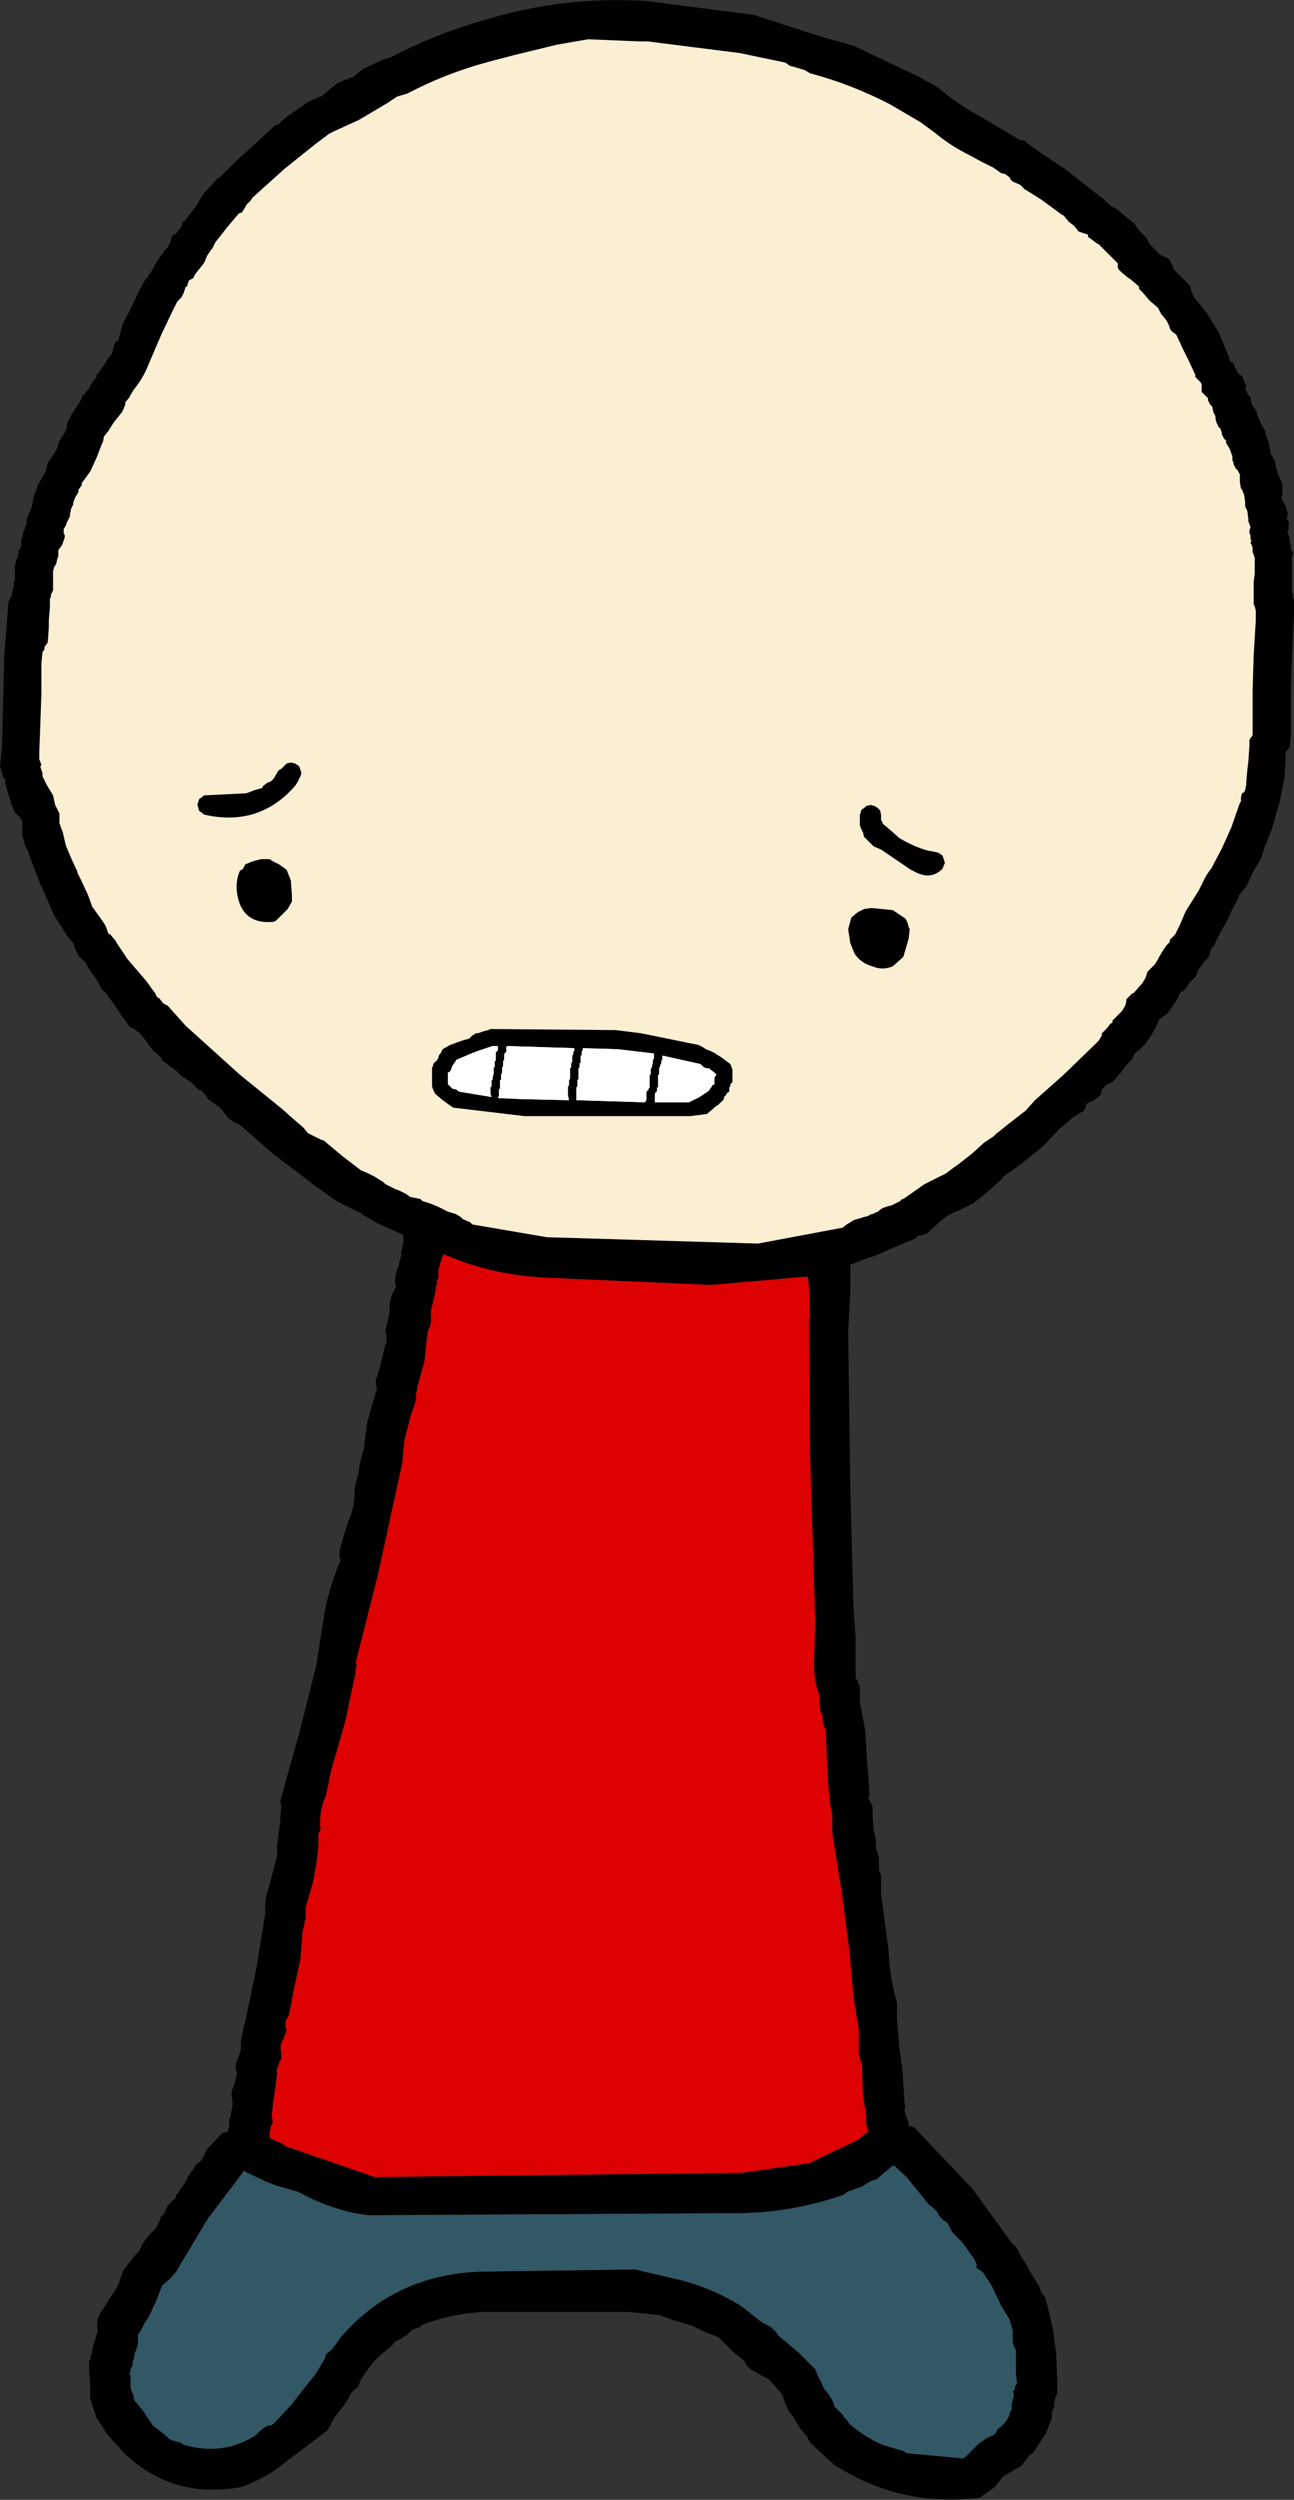
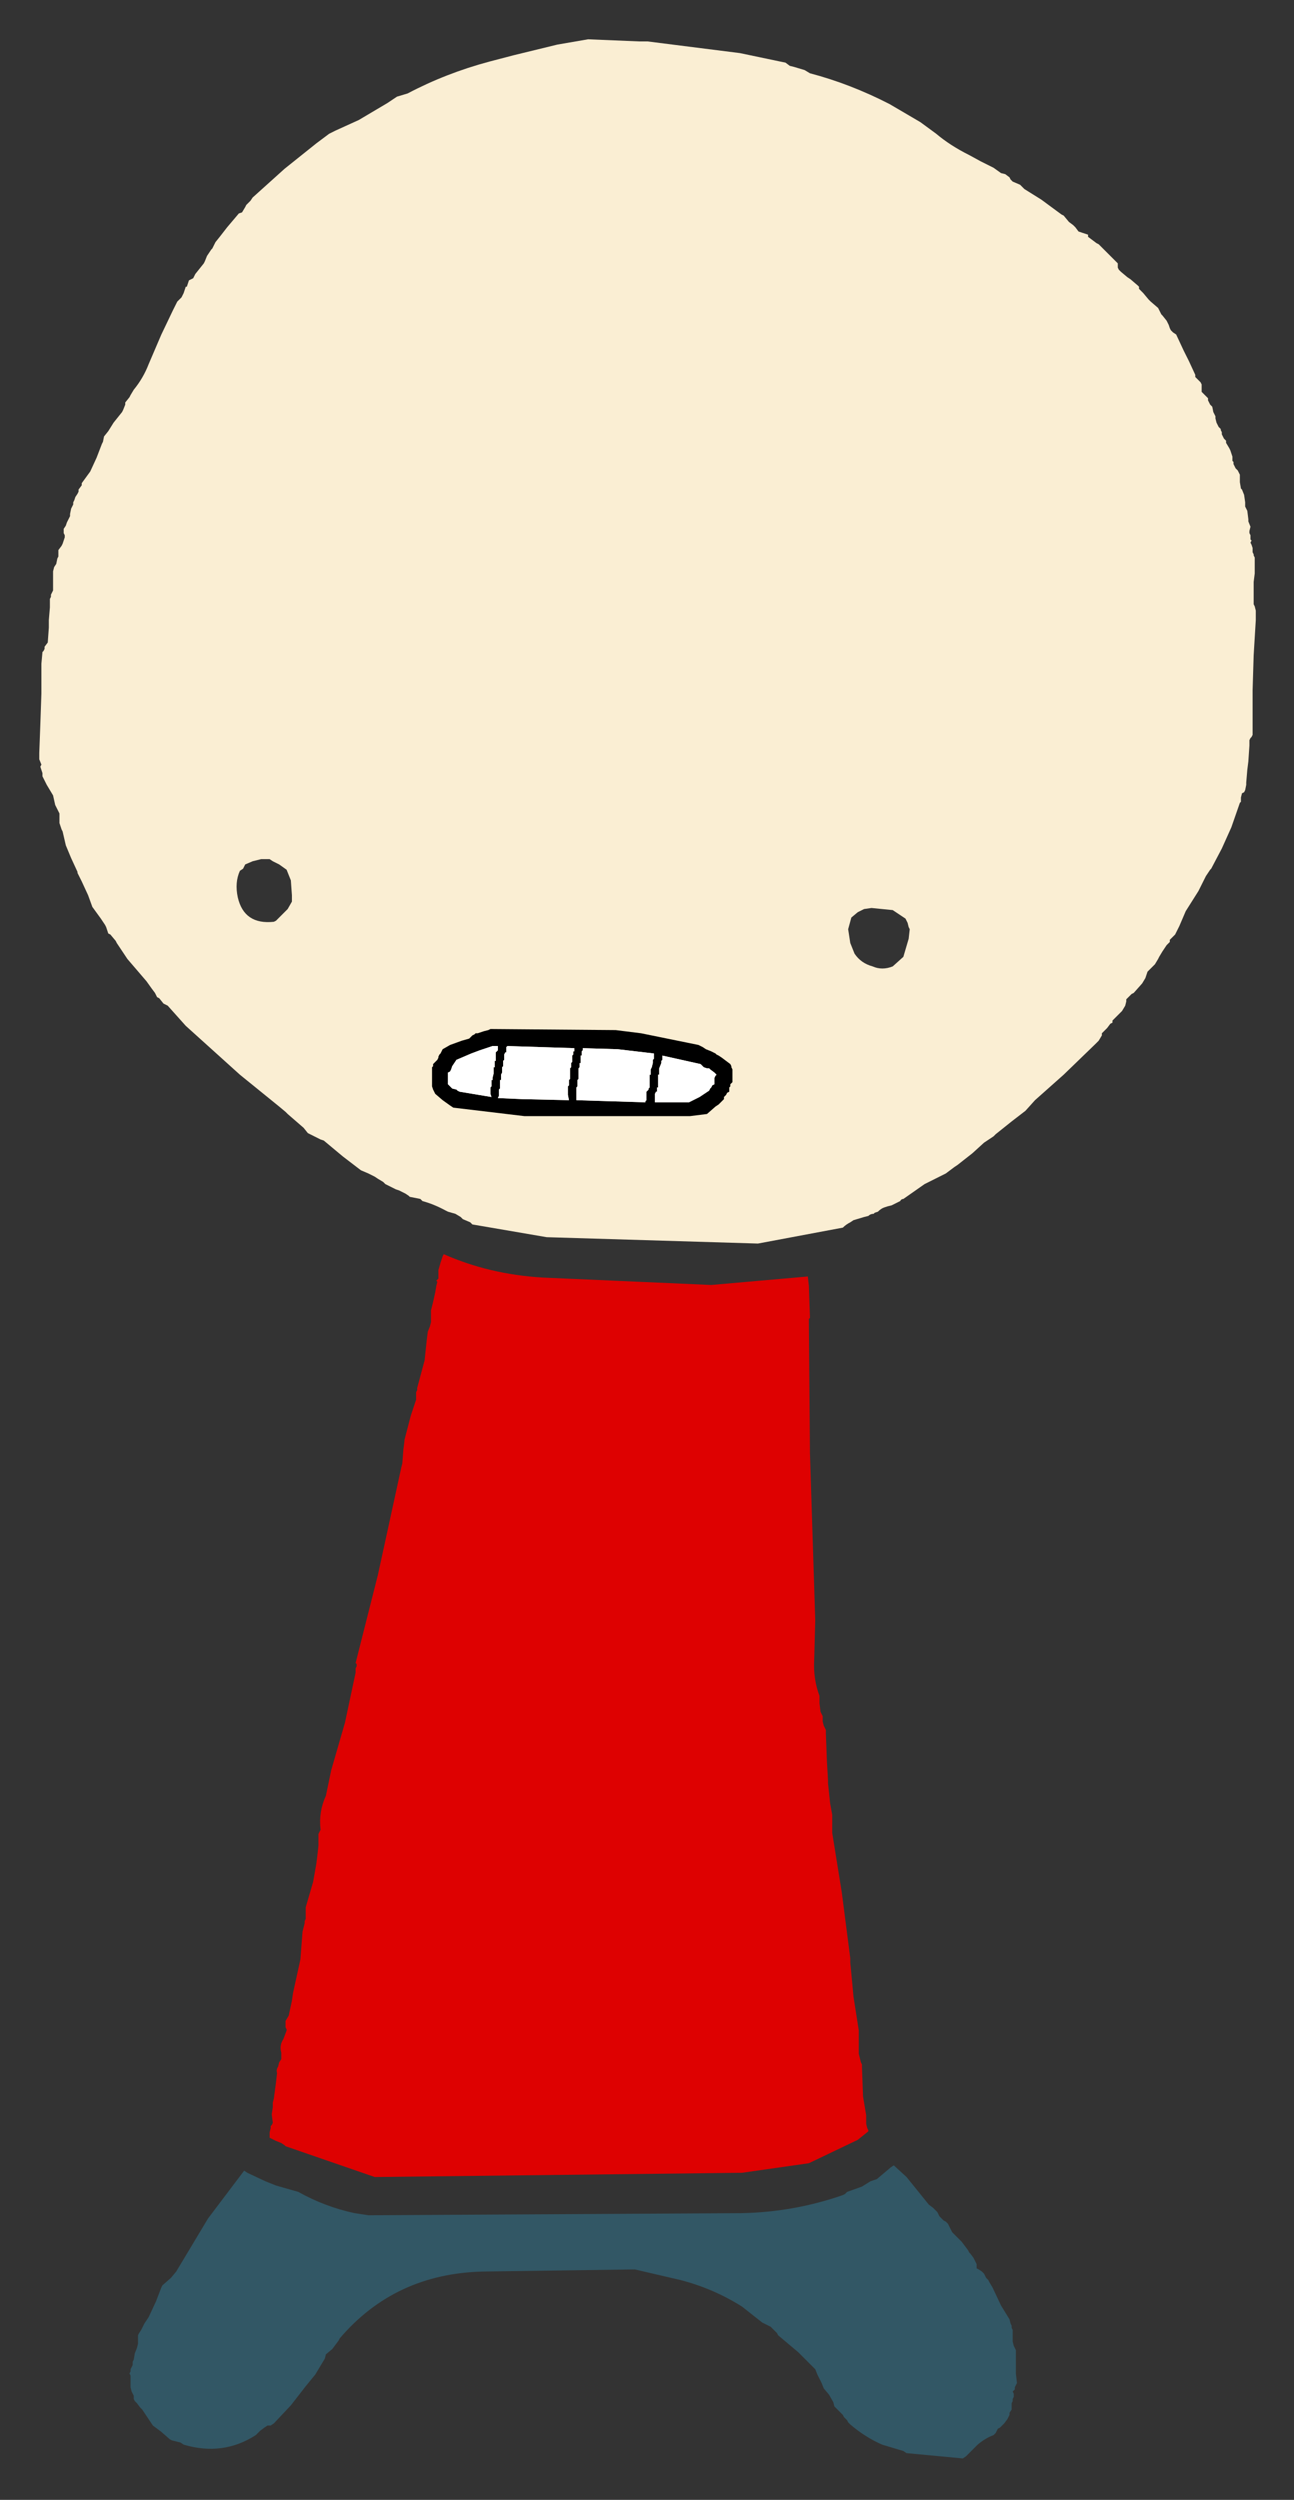
<svg xmlns="http://www.w3.org/2000/svg" height="117.7px" width="60.95px">
  <rect width="100%" height="100%" fill="#333333" stroke="none" />
  <g transform="matrix(1.0, 0.0, 0.0, 1.0, -67.3, 44.9)">
-     <path d="M80.95 -39.5 L81.8 -40.1 82.5 -40.4 82.6 -40.5 82.95 -40.8 83.05 -40.85 83.2 -41.0 83.35 -41.05 83.55 -41.15 83.65 -41.15 83.8 -41.25 83.9 -41.25 84.4 -41.65 85.35 -42.1 85.7 -42.2 Q87.8 -43.3 90.1 -43.95 93.85 -45.1 97.75 -44.85 L102.8 -44.2 106.05 -43.15 107.5 -42.75 110.55 -41.3 111.45 -40.8 111.95 -40.4 Q112.65 -39.85 113.5 -39.4 L115.35 -38.3 115.5 -38.3 115.6 -38.25 115.7 -38.15 116.25 -37.75 117.45 -36.95 119.25 -35.55 119.4 -35.4 Q119.6 -35.2 119.9 -35.05 L120.75 -34.35 120.95 -34.05 121.05 -33.95 121.3 -33.7 121.45 -33.4 121.95 -32.9 122.3 -32.75 122.4 -32.65 122.45 -32.55 122.55 -32.35 122.55 -32.3 122.6 -32.2 122.95 -31.85 123.0 -31.8 123.35 -31.45 123.45 -31.1 123.5 -31.0 123.55 -30.9 124.15 -30.15 124.7 -29.25 125.2 -28.05 125.2 -27.95 125.3 -27.85 125.4 -27.8 125.45 -27.65 125.5 -27.55 125.55 -27.45 125.6 -27.35 125.7 -27.25 125.8 -27.2 125.85 -27.1 125.9 -26.95 125.95 -26.85 126.0 -26.7 125.95 -26.6 126.0 -26.5 126.1 -26.3 126.2 -26.2 126.25 -25.9 126.3 -25.8 126.5 -25.5 126.5 -25.4 126.65 -25.05 126.8 -24.75 126.9 -24.6 126.9 -24.5 127.0 -24.2 127.05 -24.1 127.1 -23.85 127.15 -23.65 127.15 -23.55 127.3 -23.3 127.35 -23.2 127.4 -22.9 127.5 -22.6 127.5 -22.55 127.55 -22.45 127.7 -22.15 127.7 -22.05 127.7 -21.8 127.7 -21.65 127.7 -21.55 127.65 -21.45 127.8 -21.15 127.85 -21.1 127.9 -20.9 127.95 -20.8 127.95 -20.7 127.95 -20.6 127.9 -20.5 127.95 -20.4 128.0 -20.35 128.0 -20.25 128.0 -20.15 128.0 -19.95 127.95 -19.9 127.95 -19.8 128.05 -19.55 128.05 -19.5 128.05 -19.4 128.1 -19.2 128.1 -19.1 128.1 -19.05 128.15 -18.95 128.2 -18.9 128.15 -18.6 128.15 -18.4 128.15 -17.95 128.15 -17.45 128.15 -17.15 128.15 -17.05 128.2 -16.95 128.2 -16.75 128.25 -16.7 128.25 -15.95 128.15 -14.0 128.1 -12.3 128.1 -10.25 128.05 -9.75 128.0 -9.65 127.9 -9.55 127.85 -9.4 127.85 -9.05 127.8 -8.3 127.6 -7.25 127.25 -6.0 126.95 -5.2 126.9 -5.15 126.7 -4.5 126.35 -3.9 126.0 -3.15 125.65 -2.75 125.65 -2.65 125.35 -2.1 125.1 -1.55 124.75 -0.95 124.5 -0.4 124.45 -0.35 124.35 -0.25 124.35 -0.2 124.25 0.1 124.2 0.2 124.0 0.4 123.95 0.45 123.95 0.5 123.8 0.7 123.7 0.8 123.7 0.9 123.65 1.0 123.6 1.1 123.5 1.2 123.4 1.3 123.35 1.35 123.3 1.4 123.2 1.6 123.1 1.7 122.95 1.8 122.85 1.9 122.75 2.15 122.65 2.3 122.3 2.8 121.9 3.1 121.85 3.2 121.75 3.45 121.7 3.55 121.55 3.8 121.5 3.9 121.3 4.15 121.25 4.25 121.0 4.5 120.75 4.7 120.7 4.8 120.6 5.0 120.4 5.2 120.05 5.65 119.75 6.0 119.6 6.1 Q119.4 6.15 119.25 6.35 L119.15 6.45 119.2 6.5 119.15 6.6 119.1 6.7 118.75 6.95 118.6 7.0 118.45 7.1 118.45 7.2 118.4 7.3 118.35 7.4 118.0 7.6 117.85 7.7 117.45 8.05 117.2 8.25 117.15 8.3 116.45 9.05 115.4 9.9 114.55 10.5 114.5 10.6 113.95 11.1 113.15 11.75 112.45 12.1 112.3 12.15 Q112.1 12.25 111.85 12.4 L111.65 12.55 111.1 13.05 111.0 13.15 110.9 13.2 110.75 13.25 110.5 13.3 110.45 13.4 109.6 13.75 108.45 14.25 108.25 14.3 107.35 14.65 107.35 15.95 107.25 17.8 107.35 25.05 107.5 30.75 107.6 32.25 107.6 34.05 107.6 34.15 107.7 34.2 107.7 34.3 107.8 34.5 107.8 34.7 107.8 34.95 107.8 35.25 108.05 36.55 108.15 38.15 108.2 38.65 108.25 39.45 108.25 39.65 108.2 39.75 108.25 39.85 108.35 40.05 108.4 40.2 108.4 40.6 108.45 41.25 108.5 41.45 108.5 41.55 108.55 41.65 108.55 41.8 108.55 42.0 108.55 42.1 108.6 42.2 108.65 42.4 108.7 42.55 108.7 42.65 108.7 42.75 108.7 42.95 108.7 43.15 108.8 43.4 108.8 43.9 108.8 44.25 109.15 46.9 Q109.2 48.15 109.55 49.4 L109.55 50.15 109.65 51.4 109.65 51.45 109.8 52.5 109.9 54.0 109.9 54.1 109.95 54.3 109.9 54.45 109.95 54.65 110.1 55.05 110.1 55.2 110.15 55.2 110.35 55.25 113.1 58.15 114.95 60.7 115.05 60.8 115.15 60.9 115.25 61.05 115.4 61.35 115.6 61.65 115.85 62.1 116.25 62.75 116.35 63.05 116.45 63.15 116.5 63.2 116.65 63.7 116.8 64.35 116.9 64.8 117.05 65.95 117.1 67.25 117.1 67.8 117.05 67.9 117.0 68.0 117.0 68.1 116.95 68.2 116.95 68.3 116.95 68.4 116.95 68.45 116.9 68.55 116.85 68.65 116.85 68.75 116.85 68.85 116.85 68.95 116.55 69.7 115.95 70.6 115.8 70.7 115.4 71.2 114.55 71.7 114.15 72.2 113.45 72.7 Q109.85 73.15 106.85 71.3 L106.65 71.2 106.15 70.75 105.45 70.1 105.4 70.0 105.35 69.9 105.3 69.8 105.0 69.45 104.7 68.95 104.6 68.8 104.5 68.7 104.45 68.6 104.35 68.4 104.25 68.15 104.15 67.85 103.55 67.15 102.65 66.65 102.55 66.55 102.45 66.45 102.4 66.35 102.35 66.25 101.8 65.8 101.15 65.15 100.4 64.85 99.9 64.6 99.05 64.35 98.35 64.1 96.95 63.95 90.0 63.95 Q88.55 64.05 87.2 64.55 L87.1 64.65 87.0 64.7 86.95 64.7 86.7 64.8 86.6 64.9 86.55 64.95 86.45 65.05 Q86.3 65.1 86.3 65.15 L86.1 65.25 85.9 65.35 85.75 65.55 85.45 65.8 85.3 65.9 84.85 66.35 84.35 67.05 84.3 67.15 84.25 67.2 84.25 67.3 84.2 67.4 84.15 67.5 83.9 67.7 83.75 67.9 83.75 67.95 83.7 68.05 83.5 68.35 83.15 68.8 83.0 69.0 82.95 69.1 82.9 69.2 82.8 69.4 82.7 69.55 80.25 71.4 Q79.5 71.9 78.65 72.2 75.3 72.8 73.0 70.45 L72.95 70.35 72.9 70.3 72.6 70.0 72.3 69.65 72.25 69.55 71.85 68.95 71.65 68.35 71.55 68.05 71.55 67.45 71.5 66.7 71.5 66.25 71.6 66.15 71.55 66.05 71.6 65.95 71.65 65.9 71.65 65.8 71.65 65.7 71.7 65.5 71.8 65.2 71.9 64.85 Q71.8 64.3 72.1 63.9 L72.8 62.8 72.9 62.6 73.1 62.0 73.65 61.3 73.85 61.1 74.0 60.75 74.4 60.25 74.6 60.05 74.65 60.0 74.7 59.9 74.75 59.8 74.85 59.6 74.85 59.5 74.95 59.4 75.05 59.3 75.1 59.2 75.1 59.15 75.15 59.05 75.2 58.95 75.3 58.85 75.4 58.75 75.6 58.55 Q75.55 58.45 75.65 58.4 L75.85 58.1 76.0 57.9 76.05 57.8 76.1 57.7 76.15 57.65 76.15 57.55 76.25 57.45 76.3 57.35 76.4 57.25 76.45 57.15 76.5 57.05 76.6 56.95 76.7 56.9 76.8 56.8 77.05 56.3 77.65 55.65 77.75 55.55 78.05 55.45 78.05 55.35 78.1 55.25 78.1 55.05 Q78.05 54.9 78.15 54.8 L78.2 54.5 78.25 54.3 78.25 54.05 78.2 53.65 78.25 53.45 78.35 53.2 78.45 52.8 78.45 52.7 78.45 52.65 78.4 52.55 78.4 52.45 78.4 52.35 78.45 52.15 78.55 51.9 78.65 51.6 78.65 51.5 78.65 51.4 78.65 51.3 78.65 51.2 78.65 51.15 78.7 50.95 78.75 50.65 78.85 50.3 79.4 47.65 79.8 45.15 Q79.75 44.55 79.95 44.0 L80.35 42.5 80.35 42.05 80.45 41.2 80.5 40.9 80.5 40.65 80.55 40.15 80.5 39.9 81.45 36.5 82.2 33.5 82.6 30.95 Q82.85 29.7 83.35 28.55 L83.3 28.45 83.3 28.35 83.3 28.25 83.3 28.15 83.3 28.05 83.7 26.75 Q84.05 26.0 84.0 25.15 L84.2 24.4 Q84.25 23.85 84.45 23.3 L84.45 23.2 84.6 22.05 85.0 20.65 85.05 20.55 85.05 20.45 85.0 20.3 85.0 20.1 85.2 19.45 85.45 18.4 85.5 18.3 85.5 18.2 85.5 18.15 85.5 17.95 85.45 17.75 85.65 16.9 Q85.6 16.3 85.9 15.8 L85.95 15.7 85.9 15.4 85.95 15.05 86.05 14.75 86.1 14.65 86.1 14.55 86.15 14.4 86.2 14.2 86.2 14.1 86.2 14.0 86.25 13.9 86.25 13.8 86.25 13.75 86.3 13.65 86.3 13.55 86.3 13.45 86.3 13.35 86.3 13.25 85.1 12.7 84.9 12.6 84.4 12.3 84.3 12.2 84.15 12.15 83.15 11.65 82.1 10.9 81.9 10.75 81.45 10.4 80.25 9.5 78.7 8.15 78.5 8.0 78.45 8.0 78.05 7.75 77.95 7.6 77.7 7.3 77.6 7.2 77.45 7.1 77.1 6.85 77.05 6.75 76.8 6.45 76.65 6.4 76.35 6.1 76.2 6.0 75.85 5.75 75.75 5.65 75.45 5.4 75.3 5.3 74.9 5.0 74.9 4.9 74.5 4.55 74.05 3.95 Q73.8 3.6 73.4 3.45 L73.35 3.35 73.05 2.95 72.65 2.35 72.2 1.75 72.1 1.7 72.05 1.6 72.0 1.5 71.95 1.4 71.9 1.3 71.7 1.0 71.65 0.95 71.45 0.65 71.4 0.55 71.35 0.45 71.1 0.2 71.0 0.1 70.85 -0.2 70.75 -0.5 70.45 -0.85 69.85 -1.8 69.15 -3.4 68.65 -4.7 68.65 -4.8 68.6 -4.85 68.45 -5.15 68.45 -5.25 68.35 -5.55 68.35 -5.65 68.35 -5.75 68.35 -5.85 68.35 -5.95 68.35 -6.05 68.35 -6.25 68.25 -6.4 68.15 -6.5 68.1 -6.55 68.0 -6.65 67.9 -6.9 67.85 -7.0 67.75 -7.35 67.65 -7.65 67.55 -8.0 67.55 -8.1 67.55 -8.2 67.45 -8.3 67.4 -8.5 67.35 -8.6 67.35 -8.7 67.3 -8.75 67.4 -9.85 67.45 -12.05 67.5 -14.05 67.7 -16.55 67.8 -16.75 67.85 -16.85 67.9 -17.15 67.95 -17.25 67.95 -17.5 68.0 -17.55 68.0 -17.65 68.0 -17.95 68.0 -18.05 68.0 -18.2 68.0 -18.3 68.05 -18.4 68.05 -18.5 68.1 -18.6 68.15 -18.7 68.15 -18.8 68.2 -18.9 68.15 -18.95 68.3 -19.15 68.3 -19.25 68.3 -19.3 68.3 -19.4 68.3 -19.5 68.35 -19.6 68.4 -19.85 68.45 -19.95 68.5 -20.15 68.55 -20.2 68.55 -20.3 68.55 -20.35 68.55 -20.45 68.6 -20.55 68.8 -21.05 68.9 -21.55 69.1 -22.1 69.4 -22.6 69.45 -22.7 69.55 -23.1 69.95 -23.7 70.1 -24.15 70.4 -24.6 70.4 -24.65 70.45 -24.75 70.45 -24.85 70.45 -24.95 70.6 -25.25 70.65 -25.35 70.85 -25.65 71.1 -26.05 71.2 -26.3 71.3 -26.35 71.35 -26.45 71.45 -26.55 71.6 -26.8 71.65 -26.9 71.8 -27.1 71.85 -27.15 71.85 -27.25 72.0 -27.4 72.05 -27.5 72.1 -27.6 72.2 -27.7 72.25 -27.8 72.4 -28.05 72.5 -28.15 72.6 -28.3 72.6 -28.4 72.7 -28.7 72.75 -28.8 72.9 -28.9 72.9 -29.0 73.1 -29.7 73.45 -30.35 73.85 -31.2 74.15 -31.75 74.25 -31.85 74.45 -32.15 74.55 -32.35 74.8 -32.75 75.05 -33.1 75.15 -33.2 75.2 -33.25 75.35 -33.55 75.35 -33.65 75.45 -33.85 75.6 -33.9 75.65 -34.0 75.75 -34.1 75.8 -34.15 75.85 -34.25 75.9 -34.45 76.0 -34.5 76.5 -35.15 76.9 -35.8 77.55 -36.5 77.65 -36.55 77.7 -36.6 78.4 -37.3 79.4 -38.2 80.25 -39.0 80.45 -39.05 80.5 -39.15 80.95 -39.5 M85.55 -40.05 L84.2 -39.25 83.1 -38.75 82.8 -38.6 82.2 -38.15 80.7 -36.95 79.2 -35.6 79.1 -35.45 79.0 -35.35 78.9 -35.25 78.85 -35.15 78.7 -34.9 78.55 -34.85 78.0 -34.2 77.65 -33.75 77.45 -33.5 77.3 -33.2 77.25 -33.15 77.05 -32.85 76.95 -32.6 76.9 -32.5 76.7 -32.25 76.5 -32.0 76.4 -31.8 76.2 -31.7 76.1 -31.4 76.05 -31.4 75.95 -31.1 75.85 -30.9 75.65 -30.7 75.45 -30.3 74.9 -29.15 74.3 -27.75 Q74.05 -27.1 73.6 -26.55 L73.45 -26.3 73.4 -26.2 73.2 -25.95 73.2 -25.85 73.1 -25.6 73.05 -25.5 72.65 -25.0 72.4 -24.6 72.2 -24.35 72.15 -24.1 72.1 -24.0 71.85 -23.35 71.55 -22.7 71.15 -22.15 71.15 -22.05 71.0 -21.85 71.0 -21.75 70.95 -21.65 70.85 -21.5 70.8 -21.35 70.75 -21.25 70.75 -21.15 70.65 -20.95 70.6 -20.7 70.6 -20.6 70.45 -20.3 70.4 -20.15 70.3 -20.0 70.3 -19.9 70.3 -19.8 70.35 -19.7 70.35 -19.6 70.25 -19.3 70.2 -19.2 70.05 -19.0 70.05 -18.7 70.0 -18.6 69.95 -18.35 69.85 -18.2 69.8 -18.0 69.8 -17.9 69.8 -17.65 69.8 -17.55 69.8 -17.25 69.8 -17.15 69.8 -17.1 69.7 -16.9 69.7 -16.8 69.65 -16.7 69.65 -16.6 69.65 -16.4 69.65 -16.3 69.6 -15.7 69.6 -15.35 69.55 -14.65 69.4 -14.45 69.4 -14.35 69.35 -14.25 69.3 -14.2 69.25 -13.65 69.25 -12.25 69.2 -10.8 69.15 -9.45 69.15 -9.15 69.25 -8.9 69.2 -8.8 69.3 -8.5 69.3 -8.4 69.3 -8.35 69.45 -8.05 69.5 -7.95 69.8 -7.45 69.9 -7.0 70.1 -6.6 70.1 -6.4 70.1 -6.3 70.1 -6.2 70.1 -6.15 70.2 -5.85 70.25 -5.75 70.4 -5.1 70.65 -4.5 70.95 -3.85 70.95 -3.8 71.1 -3.5 71.15 -3.4 71.45 -2.75 71.65 -2.2 72.05 -1.65 72.25 -1.35 72.3 -1.25 72.4 -0.95 72.5 -0.9 72.75 -0.6 72.8 -0.5 73.3 0.25 74.2 1.3 74.45 1.65 74.6 1.85 74.65 1.95 74.7 2.05 74.8 2.1 75.0 2.35 75.2 2.45 76.05 3.4 78.6 5.7 80.45 7.2 80.75 7.45 80.85 7.55 81.6 8.2 81.8 8.45 82.4 8.75 82.55 8.8 83.45 9.55 84.3 10.2 84.65 10.35 84.85 10.45 84.95 10.5 85.1 10.6 85.35 10.75 85.45 10.85 85.95 11.1 86.1 11.15 86.4 11.3 86.55 11.4 86.6 11.45 87.1 11.55 87.2 11.65 Q87.75 11.8 88.3 12.1 L88.4 12.15 88.75 12.25 89.0 12.4 89.1 12.5 89.45 12.65 89.55 12.75 93.05 13.35 103.0 13.65 107.0 12.9 Q107.15 12.75 107.35 12.65 L107.5 12.55 108.0 12.4 108.2 12.35 Q108.3 12.25 108.45 12.25 L108.5 12.2 108.65 12.15 Q108.8 12.0 108.95 11.95 L109.1 11.9 109.3 11.85 109.7 11.65 Q109.75 11.55 109.85 11.55 L110.85 10.85 111.85 10.35 112.25 10.05 112.4 9.95 113.1 9.4 113.65 8.9 114.1 8.6 114.2 8.5 114.95 7.9 115.6 7.4 116.05 6.9 117.4 5.7 118.9 4.25 119.05 4.1 119.2 3.85 119.2 3.75 119.45 3.5 119.6 3.3 119.7 3.25 119.7 3.15 119.8 3.05 120.05 2.8 120.15 2.7 120.3 2.45 120.35 2.25 120.35 2.15 120.6 1.9 120.7 1.85 121.1 1.4 121.25 1.15 121.35 0.85 121.5 0.7 121.6 0.6 121.7 0.5 121.85 0.25 121.9 0.15 122.05 -0.1 122.25 -0.4 122.4 -0.55 122.4 -0.65 122.55 -0.8 122.65 -0.9 122.8 -1.2 122.85 -1.3 123.15 -2.0 123.75 -2.95 124.1 -3.65 124.3 -3.95 124.35 -4.0 124.85 -4.95 125.3 -5.95 125.7 -7.1 125.75 -7.15 125.75 -7.25 125.75 -7.35 125.8 -7.55 125.9 -7.6 125.95 -7.7 126.0 -7.95 126.0 -8.05 126.05 -8.65 126.1 -9.05 126.15 -9.8 126.15 -9.9 126.15 -10.05 126.2 -10.15 126.25 -10.2 126.3 -10.3 126.3 -10.95 126.3 -12.4 126.35 -14.05 126.45 -15.7 126.45 -16.15 126.4 -16.35 126.35 -16.45 126.35 -16.55 126.35 -16.6 126.35 -16.9 126.35 -17.0 126.35 -17.5 126.4 -17.9 126.4 -18.65 126.35 -18.75 126.35 -18.8 126.3 -18.9 126.3 -19.0 126.3 -19.1 126.25 -19.25 126.2 -19.35 126.25 -19.45 126.2 -19.5 126.2 -19.7 126.15 -19.8 126.15 -19.9 126.2 -20.1 126.1 -20.35 126.1 -20.45 126.05 -20.85 125.95 -21.05 125.95 -21.25 125.9 -21.6 125.8 -21.85 125.75 -21.9 125.7 -22.2 125.7 -22.3 125.7 -22.4 125.7 -22.45 125.7 -22.55 125.65 -22.65 125.6 -22.75 125.5 -22.85 125.45 -22.95 125.4 -23.05 125.4 -23.15 125.35 -23.2 125.35 -23.3 125.35 -23.4 125.25 -23.7 125.2 -23.8 125.05 -24.05 125.05 -24.15 124.95 -24.25 124.85 -24.45 124.85 -24.55 124.8 -24.65 124.8 -24.7 124.7 -24.8 124.65 -24.9 124.6 -25.0 124.55 -25.2 124.55 -25.3 124.5 -25.4 124.45 -25.5 124.4 -25.75 124.3 -25.85 124.25 -25.95 124.2 -26.05 124.2 -26.15 124.15 -26.2 123.95 -26.4 123.9 -26.45 123.9 -26.7 123.9 -26.8 123.85 -26.9 123.6 -27.15 123.6 -27.25 123.3 -27.9 123.05 -28.4 122.7 -29.15 122.55 -29.25 122.45 -29.35 122.4 -29.45 122.35 -29.6 122.3 -29.7 122.25 -29.8 122.05 -30.05 122.0 -30.1 121.85 -30.4 121.5 -30.7 121.4 -30.8 121.15 -31.1 120.95 -31.3 120.95 -31.4 120.9 -31.45 120.55 -31.75 120.4 -31.85 120.1 -32.1 120.0 -32.2 119.95 -32.3 119.95 -32.4 119.95 -32.5 119.6 -32.85 119.55 -32.9 119.4 -33.05 119.05 -33.4 118.95 -33.45 118.55 -33.75 118.55 -33.85 118.25 -33.95 118.1 -34.0 117.95 -34.2 117.85 -34.3 117.65 -34.45 117.4 -34.75 117.3 -34.8 116.35 -35.5 115.55 -36.0 115.45 -36.1 115.35 -36.2 115.0 -36.35 114.9 -36.45 114.85 -36.55 114.65 -36.7 114.45 -36.75 114.1 -37.0 113.5 -37.3 112.95 -37.6 Q112.05 -38.05 111.4 -38.6 L110.65 -39.15 109.2 -40.0 Q107.35 -40.95 105.45 -41.45 L105.2 -41.6 104.7 -41.75 104.5 -41.8 104.3 -41.95 102.15 -42.4 97.8 -42.95 97.4 -42.95 95.0 -43.05 93.55 -42.8 91.5 -42.3 90.35 -42.0 Q88.3 -41.45 86.5 -40.5 L86.0 -40.35 85.55 -40.05 M80.0 -4.45 L80.15 -4.35 80.45 -4.2 80.8 -3.95 81.0 -3.45 81.05 -2.75 81.05 -2.45 80.85 -2.1 80.3 -1.55 80.2 -1.5 Q78.8 -1.35 78.5 -2.65 78.35 -3.35 78.6 -3.9 L78.75 -4.0 78.8 -4.1 78.85 -4.2 79.2 -4.35 79.6 -4.45 79.8 -4.45 80.0 -4.45 M108.35 -2.15 L109.35 -2.05 109.95 -1.65 110.0 -1.55 110.05 -1.45 110.1 -1.25 110.15 -1.15 110.1 -0.7 109.85 0.15 109.35 0.6 Q108.85 0.8 108.4 0.6 107.85 0.45 107.55 0.0 L107.35 -0.5 107.25 -1.15 107.4 -1.7 107.7 -1.95 108.0 -2.1 108.35 -2.15 M105.35 15.2 L100.8 15.6 92.85 15.25 Q90.35 15.1 88.2 14.15 L88.15 14.25 88.05 14.55 87.95 14.9 87.95 15.0 87.95 15.1 87.95 15.2 87.95 15.3 87.85 15.4 87.9 15.45 87.85 15.65 87.8 15.95 87.7 16.4 87.6 16.8 87.6 16.9 87.6 16.95 87.6 17.15 87.6 17.35 87.55 17.55 87.45 17.8 87.4 18.2 87.3 19.15 86.95 20.45 86.95 20.55 86.9 20.65 86.9 20.8 86.9 21.0 86.65 21.75 86.35 22.9 86.35 22.95 86.3 23.35 86.25 24.0 86.2 24.2 85.1 29.25 84.05 33.4 84.1 33.45 84.1 33.55 84.05 33.65 84.05 33.75 84.05 33.85 83.55 36.2 82.9 38.45 82.65 39.65 Q82.3 40.4 82.4 41.25 L82.35 41.35 82.3 41.45 82.3 41.55 82.3 41.7 82.3 42.0 82.25 42.45 82.2 42.85 82.05 43.7 81.7 44.9 81.7 45.0 81.7 45.1 81.7 45.2 81.7 45.3 81.7 45.4 81.7 45.45 81.65 45.55 81.65 45.65 81.6 45.85 81.55 46.05 81.45 47.35 81.1 48.95 81.05 49.3 80.9 50.0 80.75 50.25 80.75 50.35 80.75 50.45 80.75 50.55 80.8 50.65 80.8 50.7 80.65 51.1 Q80.45 51.4 80.55 51.75 L80.55 52.05 80.45 52.2 80.4 52.4 Q80.3 52.55 80.35 52.7 L80.3 53.15 80.2 53.9 80.15 54.1 80.15 54.3 80.1 54.65 80.15 55.05 80.1 55.15 80.05 55.2 80.05 55.3 80.0 55.5 80.0 55.6 80.0 55.7 80.0 55.75 80.3 55.9 80.55 56.0 80.7 56.1 80.75 56.15 84.95 57.6 102.25 57.4 105.4 56.95 107.7 55.85 108.2 55.45 108.2 55.4 108.15 55.3 108.1 55.1 108.1 55.0 108.1 54.9 108.1 54.8 108.1 54.7 107.95 53.8 107.9 52.4 107.9 52.3 107.85 52.2 107.8 52.0 107.75 51.8 107.75 50.7 107.5 49.1 107.45 48.55 107.35 47.5 107.35 47.3 106.95 44.2 106.5 41.4 106.5 41.2 106.5 40.95 106.5 40.55 106.4 40.0 106.3 39.05 106.3 38.9 106.25 38.05 106.2 36.7 106.2 36.65 106.2 36.55 106.15 36.45 106.1 36.35 106.05 36.15 106.05 36.05 106.05 35.95 106.05 35.9 105.95 35.7 105.9 35.3 105.9 34.95 Q105.6 34.15 105.65 33.25 L105.7 31.4 105.45 23.5 105.4 17.4 105.4 17.3 105.4 17.2 105.45 17.15 105.4 15.65 105.35 15.2 M80.3 58.0 L79.8 57.8 78.95 57.4 78.8 57.3 77.1 59.55 75.6 62.05 75.35 62.35 74.95 62.7 74.9 62.8 74.65 63.45 74.3 64.2 74.1 64.5 74.05 64.6 73.95 64.8 73.85 64.95 73.8 65.05 73.8 65.15 73.8 65.25 73.8 65.35 73.8 65.45 73.75 65.65 73.65 65.9 73.6 66.2 73.55 66.3 73.55 66.4 73.55 66.45 73.5 66.55 73.45 66.65 73.45 66.75 73.4 66.85 73.45 66.95 73.45 67.05 73.45 67.2 73.45 67.4 73.45 67.5 73.5 67.7 73.6 67.9 73.6 68.05 73.65 68.15 73.75 68.25 73.9 68.45 74.0 68.55 74.1 68.7 74.3 69.0 74.5 69.3 74.9 69.6 75.3 69.95 75.4 70.0 75.6 70.05 75.8 70.1 75.95 70.2 Q77.8 70.75 79.35 69.75 L79.45 69.65 79.55 69.55 79.75 69.4 79.9 69.3 80.05 69.3 80.2 69.2 81.0 68.35 81.7 67.45 82.15 66.9 82.6 66.15 82.65 65.95 82.95 65.7 83.25 65.3 83.3 65.2 Q85.9 62.15 90.05 62.05 L97.2 61.95 99.35 62.45 Q100.9 62.85 102.25 63.7 L103.2 64.45 103.6 64.65 103.9 64.95 103.95 65.05 104.9 65.85 105.7 66.65 105.8 66.9 106.0 67.3 106.1 67.55 106.35 67.85 106.55 68.2 106.6 68.4 106.7 68.5 106.8 68.6 107.0 68.8 107.05 68.9 107.1 68.95 107.2 69.05 107.25 69.15 107.35 69.25 Q108.05 69.85 108.85 70.2 L109.85 70.5 110.0 70.6 112.65 70.85 112.8 70.75 113.35 70.2 Q113.7 69.9 114.1 69.75 L114.2 69.65 114.25 69.55 114.3 69.45 114.4 69.4 114.6 69.2 114.75 69.0 114.8 68.9 114.85 68.8 114.85 68.7 114.95 68.55 114.95 68.45 114.95 68.35 114.95 68.25 115.0 68.15 115.0 68.05 115.05 67.95 115.05 67.9 115.05 67.8 115.0 67.7 115.1 67.6 115.1 67.5 115.15 67.4 115.2 67.3 115.15 66.85 115.15 66.3 115.15 65.8 115.15 65.75 115.1 65.65 115.05 65.55 115.0 65.35 115.0 65.25 115.0 65.15 115.0 64.95 115.0 64.8 114.95 64.7 114.95 64.6 114.9 64.5 114.85 64.3 114.45 63.65 114.05 62.8 113.9 62.55 113.85 62.45 113.75 62.35 113.7 62.25 113.65 62.15 113.55 62.05 113.4 61.95 113.3 61.9 113.3 61.7 113.15 61.4 113.0 61.2 112.95 61.15 112.9 61.05 112.6 60.65 112.15 60.2 112.1 60.1 112.05 60.0 112.0 59.9 111.95 59.8 111.85 59.7 111.75 59.65 111.55 59.45 111.5 59.35 111.45 59.25 111.35 59.15 111.25 59.05 111.05 58.9 110.0 57.6 109.4 57.05 109.25 57.15 108.6 57.7 108.3 57.8 107.9 58.05 107.2 58.3 107.1 58.4 107.0 58.45 Q104.7 59.25 102.25 59.3 L84.65 59.4 84.0 59.3 Q82.6 59.0 81.35 58.3 L80.3 58.0" fill="#000000" fill-rule="evenodd" stroke="none" />
    <path d="M108.35 -2.15 L108.0 -2.1 107.7 -1.95 107.4 -1.7 107.25 -1.15 107.35 -0.5 107.55 0.0 Q107.85 0.45 108.4 0.6 108.85 0.8 109.35 0.6 L109.85 0.15 110.1 -0.7 110.15 -1.15 110.1 -1.25 110.05 -1.45 110.0 -1.55 109.95 -1.65 109.35 -2.05 108.35 -2.15 M80.0 -4.45 L79.8 -4.45 79.6 -4.45 79.2 -4.35 78.85 -4.2 78.8 -4.1 78.75 -4.0 78.6 -3.9 Q78.35 -3.35 78.5 -2.65 78.8 -1.35 80.2 -1.5 L80.3 -1.55 80.85 -2.1 81.05 -2.45 81.05 -2.75 81.0 -3.45 80.8 -3.95 80.45 -4.2 80.15 -4.35 80.0 -4.45 M85.55 -40.05 L86.0 -40.35 86.5 -40.5 Q88.3 -41.45 90.35 -42.0 L91.5 -42.3 93.55 -42.8 95.0 -43.05 97.4 -42.95 97.8 -42.95 102.15 -42.4 104.3 -41.95 104.5 -41.8 104.7 -41.75 105.2 -41.6 105.45 -41.45 Q107.35 -40.95 109.2 -40.0 L110.65 -39.15 111.4 -38.6 Q112.05 -38.05 112.95 -37.6 L113.5 -37.3 114.1 -37.0 114.45 -36.75 114.65 -36.7 114.85 -36.55 114.9 -36.45 115.0 -36.35 115.35 -36.2 115.45 -36.1 115.55 -36.0 116.35 -35.5 117.3 -34.8 117.4 -34.75 117.65 -34.45 117.85 -34.3 117.95 -34.2 118.1 -34.0 118.25 -33.95 118.55 -33.85 118.55 -33.75 118.95 -33.45 119.05 -33.4 119.4 -33.05 119.55 -32.9 119.6 -32.85 119.95 -32.5 119.95 -32.4 119.95 -32.3 120.0 -32.2 120.1 -32.1 120.4 -31.85 120.55 -31.75 120.9 -31.45 120.95 -31.4 120.95 -31.3 121.15 -31.1 121.4 -30.8 121.5 -30.7 121.85 -30.4 122.0 -30.1 122.05 -30.05 122.25 -29.8 122.3 -29.7 122.35 -29.6 122.4 -29.45 122.45 -29.35 122.55 -29.25 122.7 -29.15 123.05 -28.4 123.3 -27.9 123.6 -27.25 123.6 -27.15 123.85 -26.9 123.9 -26.8 123.9 -26.7 123.9 -26.45 123.95 -26.4 124.15 -26.2 124.2 -26.15 124.2 -26.05 124.25 -25.95 124.3 -25.85 124.4 -25.75 124.45 -25.5 124.5 -25.4 124.55 -25.3 124.55 -25.2 124.6 -25.0 124.65 -24.9 124.7 -24.8 124.8 -24.7 124.8 -24.65 124.85 -24.55 124.85 -24.45 124.95 -24.25 125.05 -24.15 125.05 -24.05 125.2 -23.8 125.25 -23.7 125.35 -23.4 125.35 -23.3 125.35 -23.2 125.4 -23.15 125.4 -23.05 125.45 -22.95 125.5 -22.85 125.6 -22.75 125.65 -22.65 125.7 -22.55 125.7 -22.45 125.7 -22.4 125.7 -22.3 125.7 -22.2 125.75 -21.9 125.8 -21.85 125.9 -21.6 125.95 -21.25 125.95 -21.05 126.05 -20.85 126.1 -20.45 126.1 -20.35 126.2 -20.1 126.15 -19.9 126.15 -19.8 126.2 -19.7 126.2 -19.5 126.25 -19.45 126.2 -19.35 126.25 -19.25 126.3 -19.1 126.3 -19.0 126.3 -18.9 126.35 -18.8 126.35 -18.75 126.4 -18.65 126.4 -17.9 126.35 -17.5 126.35 -17.0 126.35 -16.9 126.35 -16.6 126.35 -16.55 126.35 -16.45 126.4 -16.35 126.45 -16.15 126.45 -15.7 126.35 -14.05 126.3 -12.4 126.3 -10.95 126.3 -10.3 126.25 -10.2 126.2 -10.15 126.15 -10.05 126.15 -9.9 126.15 -9.8 126.1 -9.05 126.05 -8.65 126.0 -8.05 126.0 -7.95 125.95 -7.7 125.9 -7.6 125.8 -7.55 125.75 -7.35 125.75 -7.25 125.75 -7.15 125.7 -7.1 125.3 -5.95 124.85 -4.95 124.35 -4.0 124.3 -3.95 124.1 -3.65 123.75 -2.95 123.15 -2.0 122.85 -1.3 122.8 -1.2 122.65 -0.9 122.55 -0.8 122.4 -0.65 122.4 -0.55 122.25 -0.4 122.05 -0.1 121.9 0.15 121.85 0.25 121.7 0.5 121.6 0.6 121.5 0.7 121.35 0.85 121.25 1.15 121.1 1.4 120.7 1.85 120.6 1.9 120.35 2.15 120.35 2.25 120.3 2.45 120.15 2.7 120.05 2.8 119.8 3.05 119.7 3.15 119.7 3.25 119.6 3.3 119.45 3.5 119.2 3.75 119.2 3.85 119.05 4.1 118.9 4.25 117.4 5.7 116.05 6.9 115.6 7.4 114.95 7.9 114.2 8.5 114.1 8.6 113.65 8.9 113.1 9.4 112.4 9.95 112.25 10.05 111.85 10.35 110.85 10.85 109.85 11.55 Q109.75 11.55 109.7 11.65 L109.3 11.85 109.1 11.9 108.95 11.95 Q108.8 12.0 108.65 12.15 L108.5 12.2 108.45 12.25 Q108.3 12.25 108.2 12.35 L108.0 12.4 107.5 12.55 107.35 12.65 Q107.15 12.75 107.0 12.9 L103.0 13.65 93.05 13.35 89.55 12.75 89.45 12.65 89.1 12.5 89.0 12.4 88.75 12.25 88.4 12.15 88.3 12.1 Q87.75 11.8 87.2 11.65 L87.1 11.55 86.6 11.45 86.55 11.4 86.4 11.3 86.1 11.15 85.95 11.1 85.45 10.85 85.35 10.75 85.1 10.6 84.95 10.5 84.85 10.45 84.65 10.35 84.3 10.2 83.45 9.55 82.55 8.8 82.4 8.75 81.8 8.45 81.6 8.2 80.85 7.55 80.75 7.45 80.45 7.2 78.6 5.7 76.05 3.4 75.2 2.45 75.0 2.35 74.8 2.1 74.7 2.05 74.65 1.95 74.6 1.85 74.45 1.65 74.2 1.3 73.3 0.25 72.8 -0.5 72.75 -0.6 72.5 -0.9 72.4 -0.95 72.3 -1.25 72.25 -1.35 72.05 -1.65 71.65 -2.2 71.45 -2.75 71.15 -3.4 71.1 -3.5 70.95 -3.8 70.95 -3.85 70.65 -4.5 70.4 -5.1 70.25 -5.75 70.2 -5.85 70.1 -6.15 70.1 -6.2 70.1 -6.3 70.1 -6.4 70.1 -6.6 69.9 -7.0 69.8 -7.45 69.5 -7.95 69.45 -8.05 69.3 -8.35 69.3 -8.4 69.3 -8.5 69.2 -8.8 69.25 -8.9 69.15 -9.15 69.15 -9.45 69.2 -10.8 69.25 -12.25 69.25 -13.65 69.3 -14.2 69.35 -14.25 69.4 -14.35 69.4 -14.45 69.55 -14.65 69.6 -15.35 69.6 -15.7 69.65 -16.3 69.65 -16.4 69.65 -16.6 69.65 -16.7 69.7 -16.8 69.7 -16.9 69.8 -17.1 69.8 -17.15 69.8 -17.25 69.8 -17.55 69.8 -17.65 69.8 -17.9 69.8 -18.0 69.85 -18.2 69.95 -18.35 70.0 -18.6 70.05 -18.7 70.05 -19.0 70.2 -19.2 70.25 -19.3 70.35 -19.6 70.35 -19.7 70.3 -19.8 70.3 -19.9 70.3 -20.0 70.4 -20.15 70.45 -20.3 70.6 -20.6 70.6 -20.7 70.65 -20.95 70.75 -21.15 70.75 -21.25 70.8 -21.35 70.85 -21.5 70.95 -21.65 71.0 -21.75 71.0 -21.85 71.15 -22.05 71.15 -22.15 71.55 -22.7 71.85 -23.35 72.1 -24.0 72.15 -24.1 72.2 -24.35 72.4 -24.6 72.65 -25.0 73.05 -25.5 73.1 -25.6 73.2 -25.85 73.2 -25.95 73.4 -26.2 73.45 -26.3 73.6 -26.55 Q74.05 -27.1 74.3 -27.75 L74.9 -29.15 75.45 -30.3 75.65 -30.7 75.85 -30.9 75.95 -31.1 76.05 -31.4 76.1 -31.4 76.2 -31.7 76.4 -31.8 76.5 -32.0 76.7 -32.25 76.9 -32.5 76.95 -32.6 77.05 -32.85 77.25 -33.15 77.3 -33.2 77.45 -33.5 77.65 -33.75 78.0 -34.2 78.55 -34.85 78.7 -34.9 78.85 -35.15 78.9 -35.25 79.0 -35.35 79.1 -35.45 79.2 -35.6 80.7 -36.95 82.2 -38.15 82.8 -38.6 83.1 -38.75 84.2 -39.25 85.55 -40.05" fill="#faeed3" fill-rule="evenodd" stroke="none" />
    <path d="M105.35 15.2 L105.4 15.65 105.45 17.15 105.4 17.2 105.4 17.3 105.4 17.4 105.45 23.5 105.7 31.4 105.65 33.25 Q105.6 34.15 105.9 34.95 L105.9 35.3 105.95 35.7 106.05 35.9 106.05 35.95 106.05 36.05 106.05 36.15 106.1 36.35 106.15 36.45 106.2 36.55 106.2 36.65 106.2 36.7 106.25 38.05 106.3 38.9 106.3 39.05 106.4 40.0 106.5 40.55 106.5 40.95 106.5 41.2 106.5 41.4 106.95 44.2 107.35 47.3 107.35 47.5 107.45 48.55 107.5 49.1 107.75 50.7 107.75 51.8 107.8 52.0 107.85 52.2 107.9 52.3 107.9 52.4 107.95 53.8 108.1 54.7 108.1 54.8 108.1 54.9 108.1 55.0 108.1 55.1 108.15 55.3 108.2 55.4 108.2 55.45 107.7 55.85 105.4 56.95 102.25 57.4 84.95 57.6 80.75 56.15 80.7 56.1 80.55 56.0 80.3 55.9 80.0 55.75 80.0 55.7 80.0 55.6 80.0 55.5 80.05 55.3 80.05 55.2 80.1 55.15 80.15 55.05 80.1 54.65 80.15 54.3 80.15 54.1 80.2 53.9 80.3 53.15 80.35 52.7 Q80.3 52.55 80.4 52.4 L80.45 52.2 80.55 52.05 80.55 51.75 Q80.45 51.4 80.65 51.1 L80.8 50.7 80.8 50.65 80.75 50.55 80.75 50.45 80.75 50.35 80.75 50.25 80.9 50.0 81.05 49.3 81.1 48.95 81.45 47.35 81.55 46.05 81.6 45.85 81.65 45.65 81.65 45.55 81.7 45.45 81.7 45.4 81.7 45.3 81.7 45.2 81.7 45.1 81.7 45.0 81.7 44.9 82.05 43.7 82.2 42.85 82.25 42.45 82.3 42.0 82.3 41.7 82.3 41.55 82.3 41.45 82.35 41.35 82.4 41.25 Q82.3 40.4 82.65 39.65 L82.9 38.45 83.55 36.2 84.05 33.85 84.05 33.75 84.05 33.65 84.1 33.55 84.1 33.45 84.05 33.4 85.1 29.25 86.2 24.2 86.25 24.0 86.3 23.35 86.35 22.95 86.35 22.9 86.65 21.75 86.9 21.0 86.9 20.8 86.9 20.65 86.95 20.55 86.95 20.45 87.3 19.15 87.4 18.2 87.45 17.8 87.55 17.55 87.6 17.35 87.6 17.15 87.6 16.95 87.6 16.9 87.6 16.8 87.7 16.4 87.8 15.95 87.85 15.65 87.9 15.45 87.85 15.4 87.95 15.3 87.95 15.2 87.95 15.1 87.95 15.0 87.95 14.9 88.05 14.55 88.15 14.25 88.2 14.15 Q90.35 15.1 92.85 15.25 L100.8 15.6 105.35 15.2" fill="#de0101" fill-rule="evenodd" stroke="none" />
    <path d="M80.3 58.0 L81.35 58.3 Q82.6 59.0 84.0 59.3 L84.65 59.4 102.25 59.3 Q104.7 59.25 107.0 58.45 L107.1 58.4 107.2 58.3 107.9 58.05 108.3 57.8 108.6 57.7 109.25 57.15 109.4 57.05 110.0 57.6 111.05 58.9 111.25 59.05 111.35 59.15 111.45 59.25 111.5 59.35 111.55 59.45 111.75 59.65 111.85 59.7 111.95 59.8 112.0 59.9 112.05 60.0 112.1 60.1 112.15 60.2 112.6 60.65 112.9 61.05 112.95 61.15 113.0 61.2 113.15 61.4 113.3 61.7 113.3 61.9 113.4 61.95 113.55 62.05 113.65 62.15 113.7 62.25 113.75 62.35 113.85 62.45 113.9 62.55 114.05 62.8 114.45 63.65 114.85 64.3 114.9 64.5 114.95 64.6 114.95 64.7 115.0 64.8 115.0 64.95 115.0 65.15 115.0 65.25 115.0 65.35 115.05 65.55 115.1 65.65 115.15 65.75 115.15 65.8 115.15 66.3 115.15 66.85 115.2 67.3 115.15 67.4 115.1 67.5 115.1 67.6 115.0 67.7 115.05 67.8 115.05 67.9 115.05 67.95 115.0 68.05 115.0 68.15 114.95 68.25 114.95 68.35 114.95 68.45 114.95 68.55 114.85 68.7 114.85 68.8 114.8 68.9 114.75 69.0 114.6 69.2 114.4 69.4 114.3 69.45 114.25 69.55 114.2 69.65 114.1 69.75 Q113.7 69.9 113.35 70.2 L112.8 70.75 112.65 70.85 110.0 70.6 109.85 70.5 108.85 70.2 Q108.05 69.85 107.35 69.25 L107.25 69.15 107.2 69.05 107.1 68.95 107.05 68.9 107.0 68.8 106.8 68.6 106.7 68.5 106.6 68.4 106.55 68.2 106.35 67.85 106.1 67.55 106.0 67.3 105.8 66.9 105.7 66.65 104.9 65.85 103.95 65.05 103.9 64.95 103.6 64.65 103.2 64.45 102.25 63.7 Q100.9 62.85 99.35 62.45 L97.2 61.95 90.05 62.05 Q85.9 62.15 83.3 65.2 L83.25 65.3 82.95 65.7 82.65 65.95 82.6 66.15 82.15 66.9 81.7 67.45 81.0 68.35 80.2 69.2 80.05 69.3 79.9 69.3 79.75 69.4 79.55 69.55 79.45 69.65 79.35 69.75 Q77.8 70.75 75.95 70.2 L75.8 70.1 75.6 70.05 75.4 70.0 75.3 69.95 74.9 69.6 74.5 69.3 74.3 69.0 74.1 68.7 74.0 68.55 73.9 68.45 73.75 68.25 73.65 68.15 73.6 68.05 73.6 67.9 73.5 67.7 73.45 67.5 73.45 67.4 73.45 67.2 73.45 67.05 73.45 66.95 73.4 66.85 73.45 66.75 73.45 66.65 73.5 66.55 73.55 66.45 73.55 66.4 73.55 66.3 73.6 66.2 73.65 65.9 73.75 65.65 73.8 65.45 73.8 65.35 73.8 65.25 73.8 65.15 73.8 65.05 73.85 64.95 73.95 64.8 74.05 64.6 74.1 64.5 74.3 64.2 74.65 63.45 74.9 62.8 74.95 62.7 75.35 62.35 75.6 62.05 77.1 59.55 78.8 57.3 78.95 57.4 79.8 57.8 80.3 58.0" fill="#325765" fill-rule="evenodd" stroke="none" />
    <path d="M101.5 5.05 L101.7 5.2 101.75 5.3 101.75 5.35 101.8 5.45 101.8 5.5 101.8 5.65 101.8 5.9 101.8 5.95 101.8 6.05 101.75 6.1 101.7 6.15 101.7 6.25 101.65 6.3 101.65 6.4 101.65 6.5 101.55 6.55 101.5 6.65 101.45 6.7 101.4 6.75 101.4 6.85 101.3 6.95 101.15 7.1 101.0 7.2 100.6 7.55 99.8 7.65 92.0 7.65 88.65 7.25 88.5 7.15 88.15 6.9 87.8 6.6 87.7 6.4 87.65 6.25 87.65 6.2 87.65 6.1 87.65 6.05 87.65 5.95 87.65 5.8 87.65 5.55 87.65 5.45 87.65 5.35 87.7 5.3 87.7 5.2 87.75 5.15 87.85 5.05 87.9 5.0 87.95 4.9 87.95 4.85 88.0 4.75 88.05 4.7 88.1 4.6 88.15 4.5 88.5 4.3 89.05 4.1 89.4 4.0 89.5 3.9 89.55 3.85 89.65 3.8 89.7 3.75 89.8 3.75 90.1 3.65 90.3 3.6 90.4 3.55 90.5 3.55 96.3 3.6 97.5 3.75 100.2 4.3 100.3 4.35 100.4 4.4 100.55 4.5 100.8 4.6 101.0 4.7 101.05 4.75 101.15 4.8 101.3 4.9 101.5 5.05 M98.1 4.7 L96.4 4.5 94.75 4.45 94.75 4.55 94.7 4.6 94.7 4.7 94.7 4.8 94.65 4.8 94.65 5.0 94.65 5.1 94.65 5.15 94.6 5.15 94.6 5.25 94.6 5.35 94.55 5.4 94.55 5.45 94.55 5.6 94.55 5.85 94.55 5.9 94.5 5.95 94.5 6.1 94.5 6.2 94.5 6.25 94.45 6.3 94.45 6.35 94.45 6.5 94.45 6.8 94.45 6.9 97.7 7.0 97.7 6.95 97.75 6.9 97.75 6.85 97.75 6.75 97.75 6.55 97.75 6.5 97.85 6.4 97.85 6.35 97.9 6.3 97.9 6.2 97.9 6.0 97.9 5.75 97.9 5.7 97.95 5.7 97.95 5.55 97.95 5.45 98.0 5.35 98.05 5.15 98.05 5.0 98.1 4.95 98.1 4.9 98.1 4.7 M98.45 5.15 L98.35 5.4 98.35 5.7 98.3 5.7 98.3 5.8 98.3 6.0 98.3 6.25 98.3 6.3 98.25 6.3 98.25 6.5 98.2 6.5 98.15 6.6 98.15 6.65 98.15 6.75 98.15 6.95 98.15 7.0 99.75 7.0 100.25 6.75 100.7 6.45 100.75 6.35 100.8 6.3 100.85 6.2 100.95 6.15 100.95 6.05 100.95 6.0 100.95 5.9 100.95 5.85 101.0 5.75 101.05 5.7 100.95 5.6 100.75 5.45 100.7 5.4 100.6 5.4 100.45 5.35 100.35 5.25 100.3 5.2 98.5 4.8 98.5 5.0 98.45 5.05 98.45 5.15 M91.15 4.4 L91.15 4.5 91.15 4.55 91.15 4.65 91.1 4.65 91.05 4.75 91.05 4.8 91.05 4.9 91.05 5.0 91.0 5.05 91.0 5.3 90.95 5.35 90.95 5.45 90.95 5.55 90.95 5.6 90.9 5.7 90.9 5.9 90.9 5.95 90.85 5.95 90.85 6.1 90.85 6.25 90.85 6.35 90.8 6.4 90.8 6.45 90.8 6.55 90.8 6.7 90.75 6.8 91.9 6.85 94.1 6.9 94.05 6.65 94.05 6.25 94.1 6.2 94.1 6.1 94.1 6.0 94.1 5.95 94.15 5.9 94.15 5.8 94.15 5.65 94.15 5.45 94.15 5.4 94.2 5.35 94.2 5.25 94.2 5.15 94.25 5.1 94.25 4.9 94.25 4.8 94.3 4.75 94.3 4.6 94.35 4.6 94.35 4.55 94.35 4.45 91.2 4.35 91.15 4.4 M88.4 5.6 L88.4 5.75 88.4 5.85 88.4 5.9 88.4 6.05 88.4 6.15 88.45 6.2 88.5 6.25 88.6 6.35 88.8 6.4 88.85 6.45 88.95 6.5 90.45 6.75 90.4 6.6 90.4 6.35 90.4 6.3 90.45 6.25 90.45 6.1 90.45 5.95 90.5 5.95 90.5 5.85 90.55 5.65 90.55 5.4 90.55 5.35 90.6 5.35 90.6 5.3 90.6 5.2 90.6 5.15 90.6 5.05 90.65 5.05 90.65 5.0 90.65 4.9 90.65 4.85 90.65 4.7 90.65 4.65 90.75 4.55 90.75 4.45 90.75 4.35 90.5 4.35 90.2 4.45 89.9 4.55 89.5 4.7 88.8 5.0 88.7 5.15 88.6 5.3 88.55 5.45 88.5 5.55 88.4 5.6" fill="#000000" fill-rule="evenodd" stroke="none" />
    <path d="M88.4 5.6 L88.5 5.55 88.55 5.45 88.6 5.3 88.7 5.15 88.8 5.0 89.5 4.7 89.9 4.55 90.2 4.45 90.5 4.35 90.75 4.35 90.75 4.45 90.75 4.55 90.65 4.65 90.65 4.7 90.65 4.85 90.65 4.9 90.65 5.0 90.65 5.05 90.6 5.05 90.6 5.15 90.6 5.2 90.6 5.3 90.6 5.35 90.55 5.35 90.55 5.4 90.55 5.65 90.5 5.85 90.5 5.95 90.45 5.95 90.45 6.1 90.45 6.25 90.4 6.3 90.4 6.35 90.4 6.6 90.45 6.75 88.95 6.5 88.85 6.45 88.8 6.4 88.6 6.35 88.5 6.25 88.45 6.2 88.4 6.15 88.4 6.05 88.4 5.9 88.4 5.85 88.4 5.75 88.4 5.6 M91.15 4.4 L91.2 4.35 94.35 4.45 94.35 4.55 94.35 4.6 94.3 4.6 94.3 4.75 94.25 4.8 94.25 4.9 94.25 5.1 94.2 5.15 94.2 5.25 94.2 5.35 94.15 5.4 94.15 5.45 94.15 5.65 94.15 5.8 94.15 5.9 94.1 5.95 94.1 6.0 94.1 6.1 94.1 6.2 94.05 6.25 94.05 6.65 94.1 6.9 91.9 6.85 90.75 6.8 90.8 6.7 90.8 6.55 90.8 6.45 90.8 6.4 90.85 6.35 90.85 6.25 90.85 6.1 90.85 5.95 90.9 5.95 90.9 5.9 90.9 5.7 90.95 5.6 90.95 5.55 90.95 5.45 90.95 5.35 91.0 5.3 91.0 5.05 91.05 5.0 91.05 4.9 91.05 4.8 91.05 4.75 91.1 4.65 91.15 4.65 91.15 4.55 91.15 4.5 91.15 4.4 M98.45 5.15 L98.45 5.05 98.5 5.0 98.5 4.8 100.3 5.2 100.35 5.25 100.45 5.35 100.6 5.4 100.7 5.4 100.75 5.45 100.95 5.6 101.05 5.7 101.0 5.75 100.95 5.85 100.95 5.9 100.95 6.0 100.95 6.05 100.95 6.15 100.85 6.2 100.8 6.3 100.75 6.35 100.7 6.45 100.25 6.75 99.75 7.0 98.15 7.0 98.15 6.95 98.15 6.75 98.15 6.65 98.15 6.6 98.2 6.5 98.25 6.5 98.25 6.3 98.3 6.3 98.3 6.25 98.3 6.0 98.3 5.8 98.3 5.7 98.35 5.7 98.35 5.4 98.45 5.15 M98.1 4.7 L98.1 4.9 98.1 4.95 98.05 5.0 98.05 5.15 98.0 5.35 97.95 5.45 97.95 5.55 97.95 5.7 97.9 5.7 97.9 5.75 97.9 6.0 97.9 6.2 97.9 6.3 97.85 6.35 97.85 6.4 97.75 6.5 97.75 6.55 97.75 6.75 97.75 6.85 97.75 6.9 97.7 6.95 97.7 7.0 94.45 6.9 94.45 6.8 94.45 6.5 94.45 6.35 94.45 6.3 94.5 6.25 94.5 6.2 94.5 6.1 94.5 5.95 94.55 5.9 94.55 5.85 94.55 5.6 94.55 5.45 94.55 5.4 94.6 5.35 94.6 5.25 94.6 5.15 94.65 5.15 94.65 5.1 94.65 5.0 94.65 4.8 94.7 4.8 94.7 4.7 94.7 4.6 94.75 4.55 94.75 4.45 96.4 4.5 98.1 4.7" fill="#ffffff" fill-rule="evenodd" stroke="none" />
-     <path d="M79.7 -7.9 L79.9 -8.05 80.05 -8.1 80.2 -8.25 80.4 -8.6 80.45 -8.65 80.55 -8.7 80.7 -8.85 80.8 -8.95 81.0 -9.0 81.2 -8.95 81.35 -8.85 81.4 -8.8 81.45 -8.65 81.5 -8.5 81.45 -8.35 81.3 -8.05 81.2 -7.9 Q79.5 -5.95 76.9 -6.55 L76.8 -6.65 76.7 -6.7 76.65 -6.8 76.65 -6.85 76.6 -7.0 76.6 -7.05 76.65 -7.15 76.65 -7.2 76.7 -7.3 76.8 -7.35 76.9 -7.45 78.9 -7.55 79.3 -7.7 79.65 -7.8 79.7 -7.9 M107.85 -6.7 L107.9 -6.8 108.0 -6.85 108.1 -6.95 108.3 -7.0 108.5 -6.95 108.65 -6.85 108.7 -6.8 108.75 -6.75 108.8 -6.55 108.8 -6.5 108.8 -6.4 108.8 -6.3 108.85 -6.2 108.9 -6.1 109.2 -5.85 109.65 -5.45 Q110.3 -5.05 111.0 -4.85 L111.3 -4.8 111.5 -4.75 111.65 -4.65 111.7 -4.6 111.75 -4.45 111.8 -4.3 111.8 -4.25 111.75 -4.15 111.7 -4.0 Q111.15 -3.45 110.4 -3.85 L110.2 -3.95 108.8 -4.9 108.45 -5.05 108.35 -5.15 108.2 -5.3 108.05 -5.45 108.0 -5.5 107.95 -5.7 107.85 -5.9 107.8 -6.05 107.8 -6.35 107.8 -6.55 107.85 -6.65 107.85 -6.7" fill="#000000" fill-rule="evenodd" stroke="none" />
  </g>
</svg>